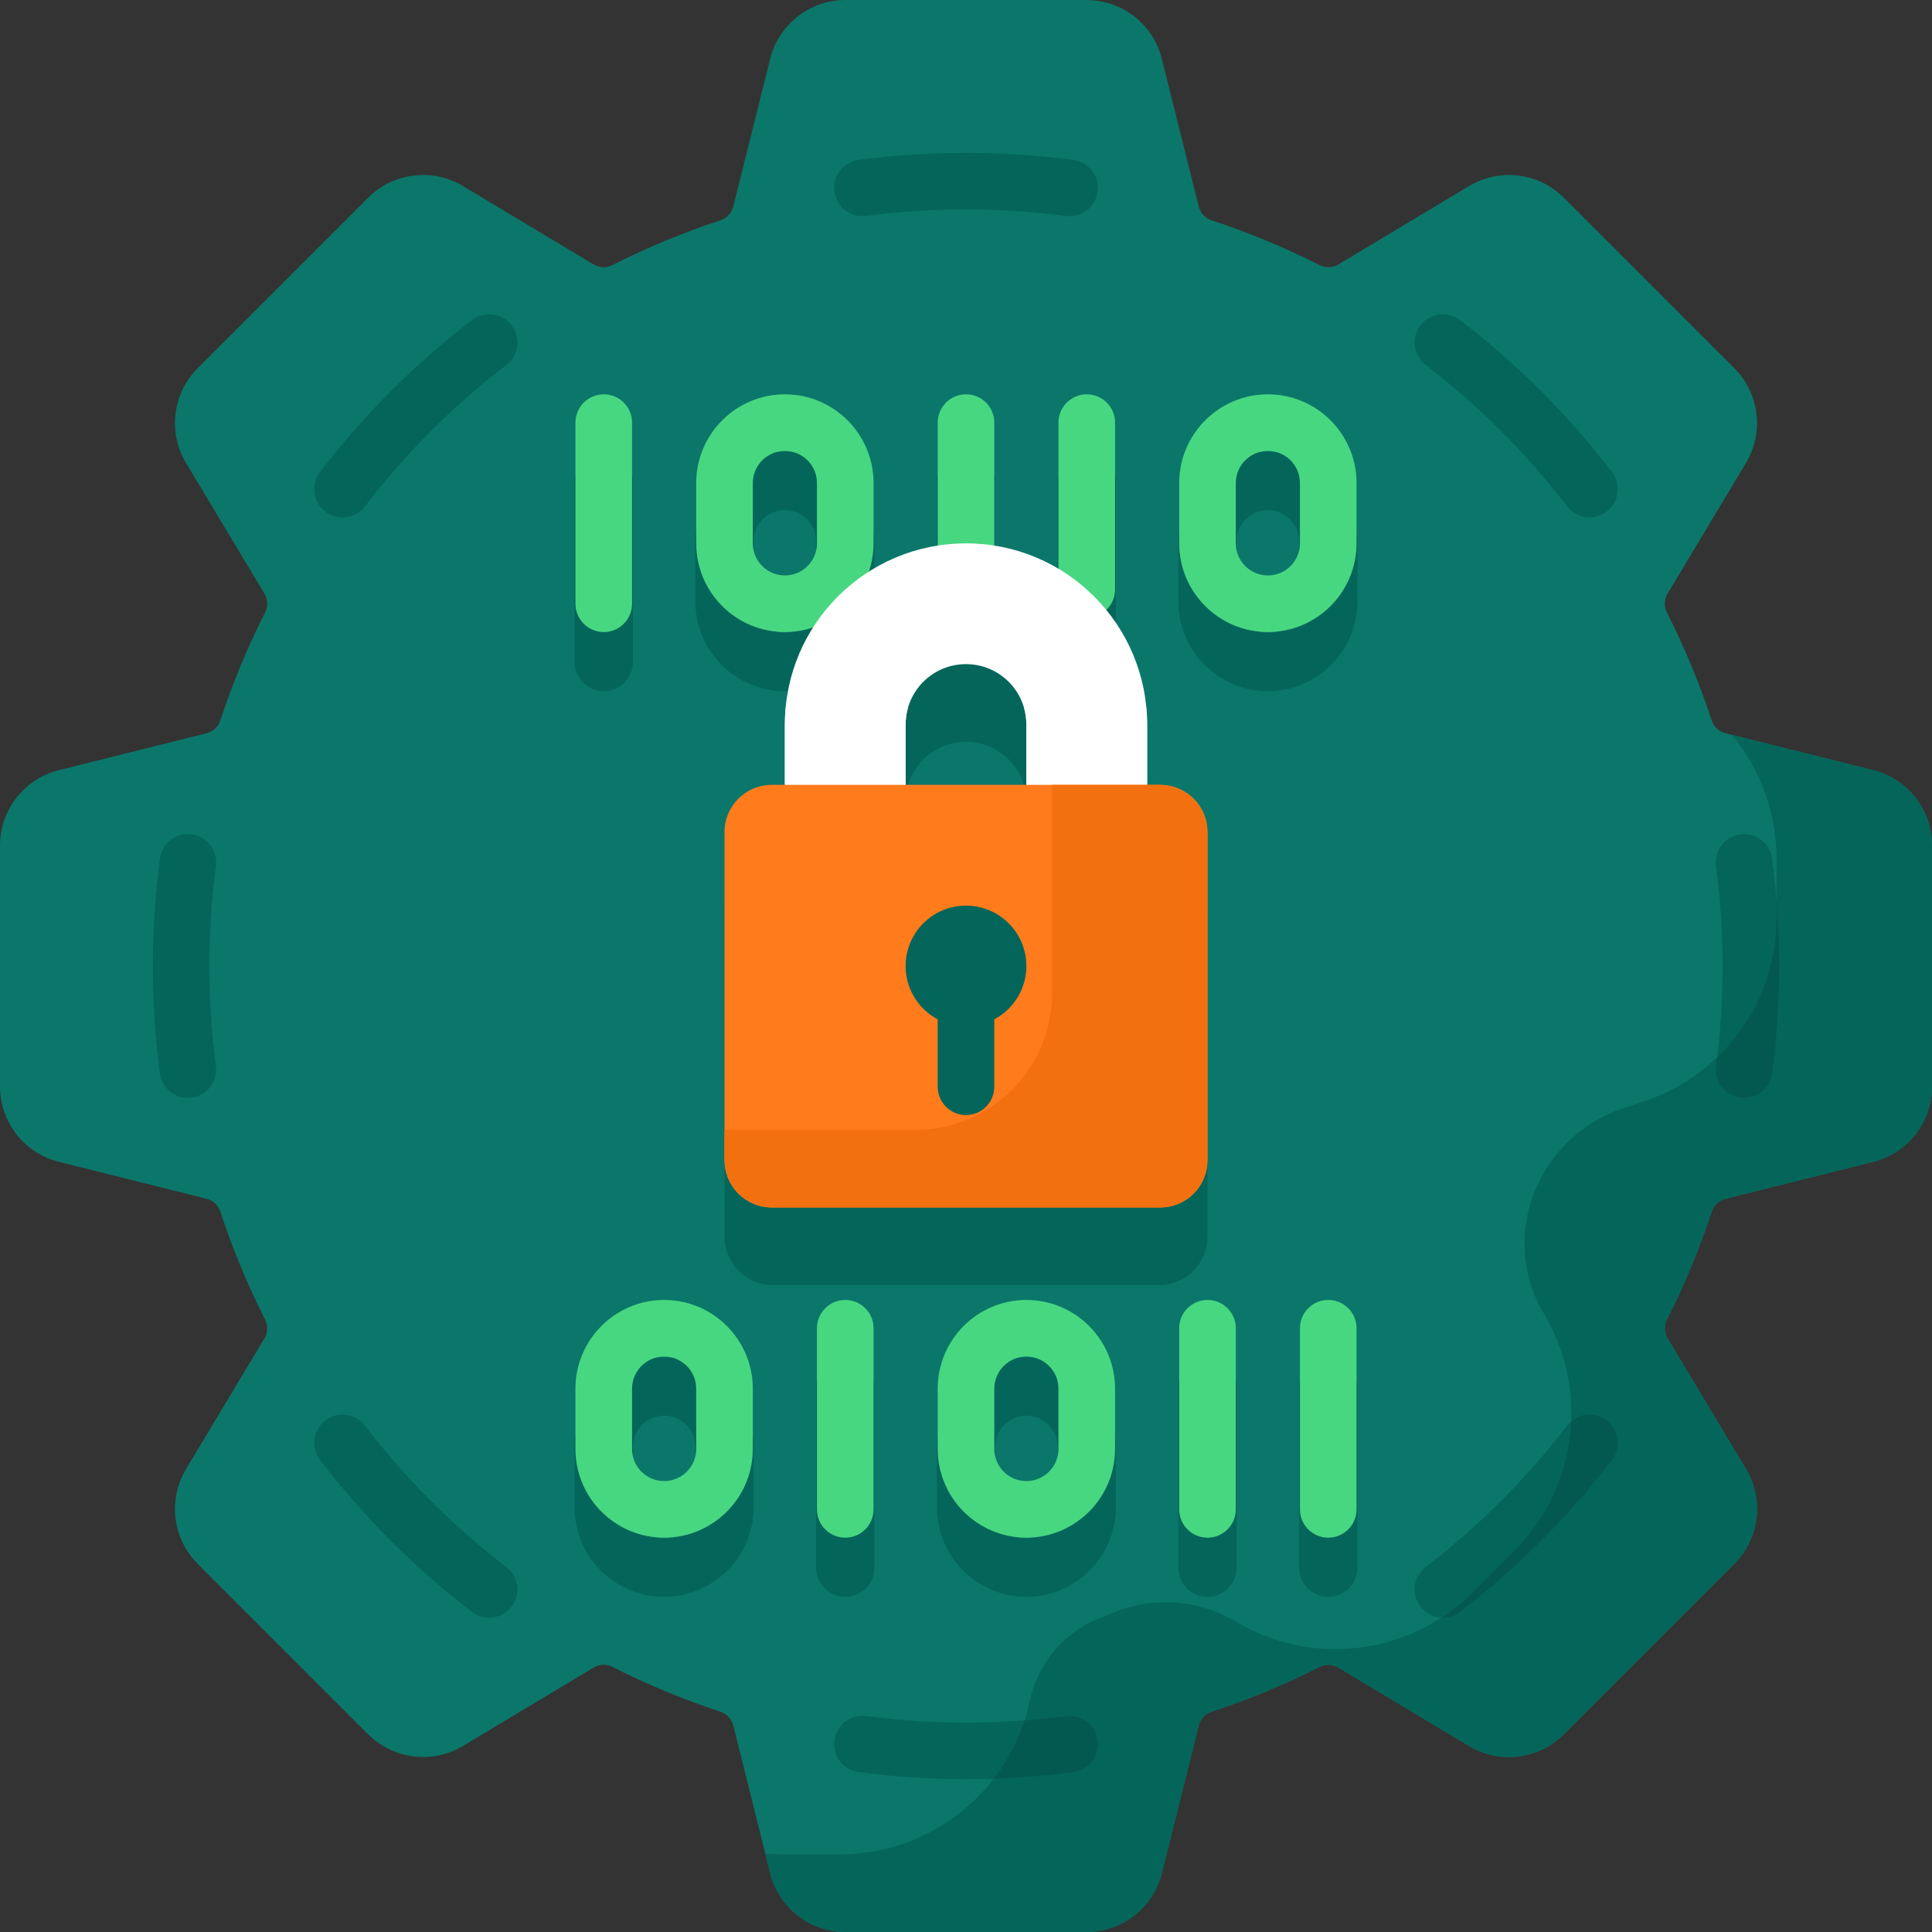
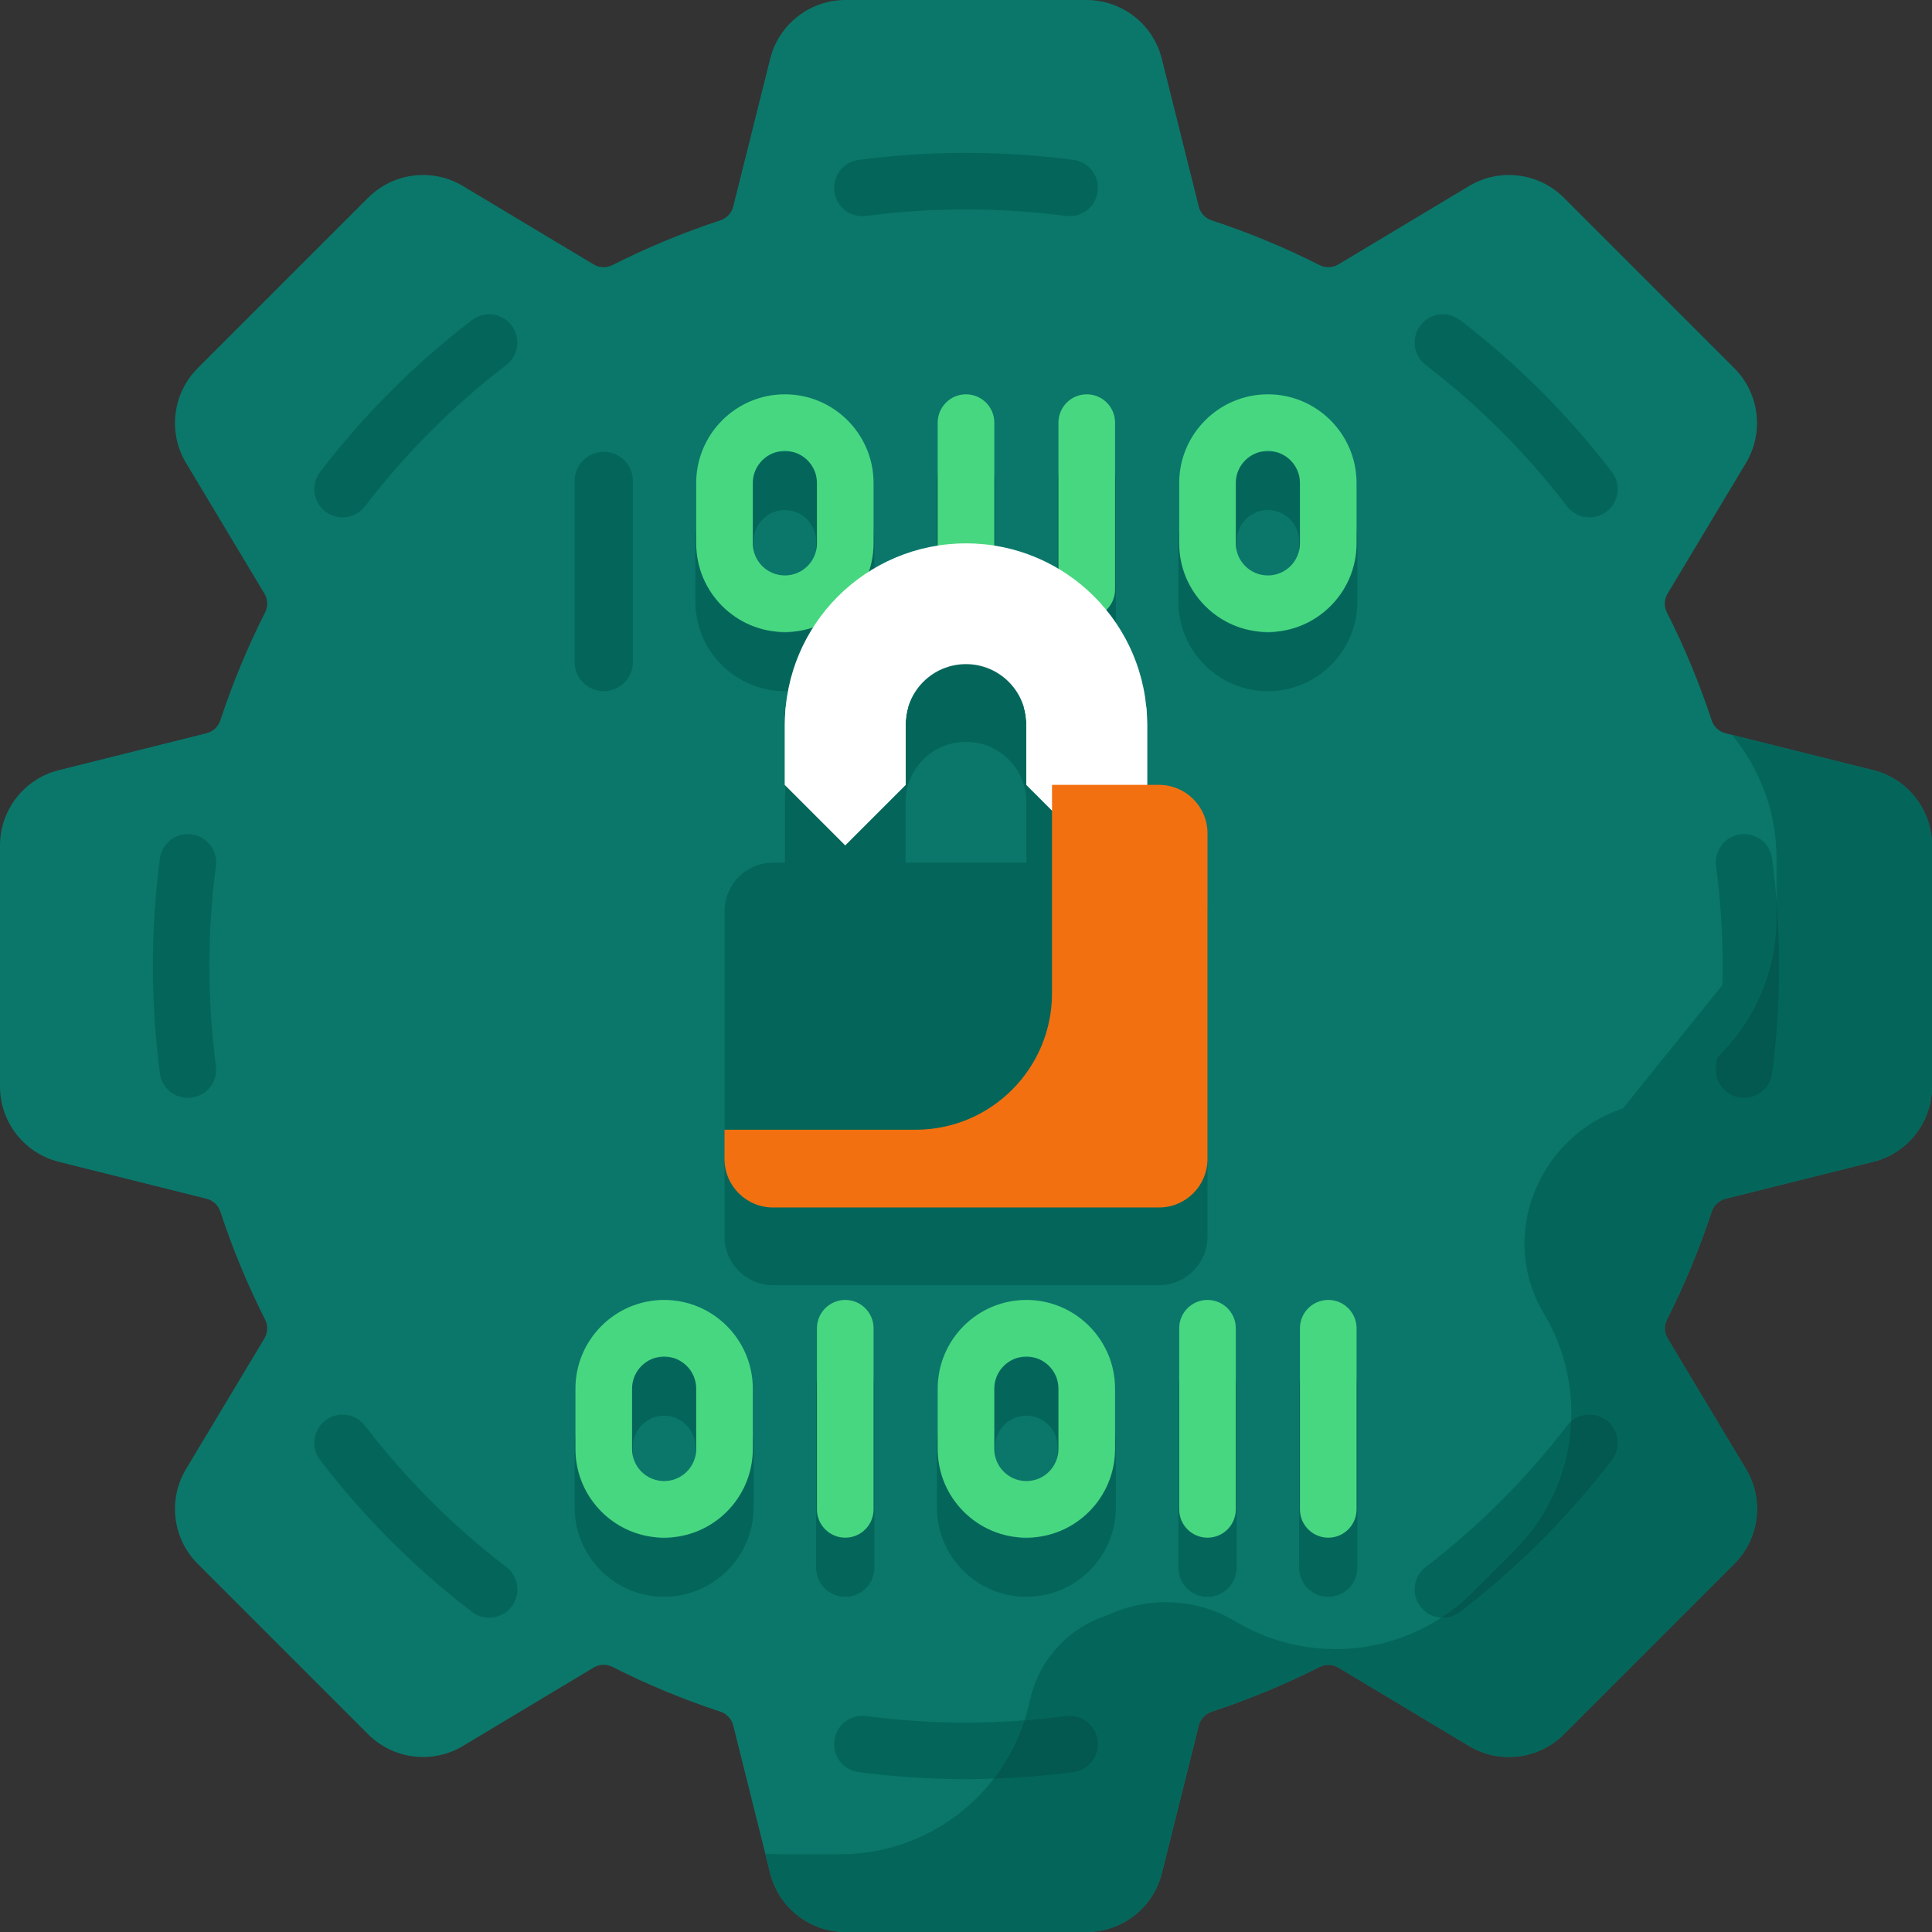
<svg xmlns="http://www.w3.org/2000/svg" width="289" height="289" viewBox="0 0 289 289" fill="none">
  <rect x="0" y="0" width="289" height="289" fill="#333333" stroke="none" />
  <path d="M289 162.52V126.48C289 121.147 285.371 116.499 280.197 115.205L258.094 109.679C257.124 109.437 256.355 108.709 256.042 107.759C254.206 102.181 251.963 96.788 249.348 91.615C248.897 90.722 248.926 89.663 249.441 88.805L261.167 69.262C263.911 64.69 263.19 58.837 259.419 55.066L233.935 29.581C230.164 25.811 224.311 25.09 219.738 27.834L200.195 39.56C199.337 40.075 198.278 40.103 197.385 39.652C192.212 37.038 186.819 34.795 181.241 32.958C180.291 32.646 179.563 31.877 179.321 30.907L173.795 8.803C172.501 3.629 167.853 0 162.52 0H126.48C121.147 0 116.499 3.629 115.205 8.803L109.679 30.906C109.437 31.876 108.709 32.645 107.759 32.958C102.181 34.794 96.788 37.037 91.615 39.652C90.722 40.103 89.663 40.075 88.805 39.559L69.262 27.833C64.689 25.089 58.836 25.81 55.065 29.581L29.581 55.065C25.81 58.836 25.089 64.689 27.833 69.262L39.559 88.805C40.074 89.663 40.103 90.722 39.652 91.615C37.037 96.788 34.794 102.181 32.958 107.759C32.645 108.709 31.876 109.437 30.906 109.679L8.803 115.205C3.629 116.499 0 121.147 0 126.48V162.52C0 167.853 3.629 172.501 8.803 173.795L30.906 179.321C31.876 179.563 32.645 180.291 32.958 181.241C34.794 186.819 37.037 192.212 39.652 197.385C40.103 198.278 40.075 199.337 39.559 200.195L27.833 219.738C25.089 224.311 25.81 230.164 29.581 233.935L55.065 259.419C58.836 263.19 64.689 263.911 69.262 261.167L88.805 249.441C89.663 248.926 90.722 248.897 91.615 249.348C96.788 251.963 102.181 254.206 107.759 256.042C108.709 256.355 109.437 257.124 109.679 258.094L115.205 280.197C116.499 285.371 121.147 289 126.48 289H162.52C167.853 289 172.501 285.371 173.795 280.197L179.321 258.094C179.563 257.124 180.291 256.355 181.241 256.042C186.819 254.206 192.212 251.963 197.385 249.348C198.278 248.897 199.337 248.926 200.195 249.441L219.738 261.167C224.31 263.911 230.163 263.19 233.934 259.419L259.419 233.935C263.189 230.164 263.91 224.311 261.166 219.738L249.44 200.195C248.926 199.337 248.897 198.278 249.348 197.385C251.962 192.212 254.205 186.819 256.042 181.241C256.354 180.291 257.123 179.563 258.093 179.321L280.197 173.795C285.371 172.501 289 167.853 289 162.52Z" fill="#0B776A" />
-   <path d="M280.198 115.205L259.063 109.922C263.267 114.997 265.741 121.488 265.741 128.446V137.293C265.741 149.737 257.778 160.785 245.972 164.72L242.775 165.786C236.854 167.759 232.076 172.199 229.676 177.961L229.641 178.045C227.136 184.047 227.566 190.871 230.912 196.448C237.767 207.873 235.967 222.497 226.546 231.919L220.29 238.174C210.869 247.595 196.245 249.395 184.82 242.54C179.15 239.138 172.19 238.751 166.116 241.397C165.65 241.6 165.178 241.787 164.702 241.966C159.248 244.013 155.254 248.746 154.035 254.435C151.169 267.813 139.346 277.37 125.665 277.37H116.818C116.031 277.37 115.25 277.338 114.476 277.276L115.207 280.197C116.499 285.371 121.148 289 126.48 289H162.52C167.853 289 172.501 285.371 173.794 280.197L179.32 258.094C179.563 257.124 180.291 256.355 181.24 256.042C186.818 254.206 192.211 251.963 197.384 249.348C198.277 248.897 199.336 248.926 200.194 249.44L219.737 261.166C224.31 263.91 230.163 263.189 233.934 259.419L259.418 233.934C263.189 230.164 263.91 224.31 261.166 219.738L249.44 200.195C248.925 199.337 248.896 198.278 249.348 197.385C251.962 192.212 254.206 186.818 256.042 181.241C256.354 180.291 257.123 179.563 258.094 179.321L280.197 173.795C285.371 172.501 289 167.853 289 162.52V126.48C289 121.147 285.371 116.499 280.198 115.205Z" fill="#04665A" />
+   <path d="M280.198 115.205L259.063 109.922C263.267 114.997 265.741 121.488 265.741 128.446V137.293L242.775 165.786C236.854 167.759 232.076 172.199 229.676 177.961L229.641 178.045C227.136 184.047 227.566 190.871 230.912 196.448C237.767 207.873 235.967 222.497 226.546 231.919L220.29 238.174C210.869 247.595 196.245 249.395 184.82 242.54C179.15 239.138 172.19 238.751 166.116 241.397C165.65 241.6 165.178 241.787 164.702 241.966C159.248 244.013 155.254 248.746 154.035 254.435C151.169 267.813 139.346 277.37 125.665 277.37H116.818C116.031 277.37 115.25 277.338 114.476 277.276L115.207 280.197C116.499 285.371 121.148 289 126.48 289H162.52C167.853 289 172.501 285.371 173.794 280.197L179.32 258.094C179.563 257.124 180.291 256.355 181.24 256.042C186.818 254.206 192.211 251.963 197.384 249.348C198.277 248.897 199.336 248.926 200.194 249.44L219.737 261.166C224.31 263.91 230.163 263.189 233.934 259.419L259.418 233.934C263.189 230.164 263.91 224.31 261.166 219.738L249.44 200.195C248.925 199.337 248.896 198.278 249.348 197.385C251.962 192.212 254.206 186.818 256.042 181.241C256.354 180.291 257.123 179.563 258.094 179.321L280.197 173.795C285.371 172.501 289 167.853 289 162.52V126.48C289 121.147 285.371 116.499 280.198 115.205Z" fill="#04665A" />
  <path d="M260.896 164.236C260.712 164.236 260.526 164.224 260.338 164.199C258.02 163.893 256.388 161.767 256.694 159.448C257.343 154.527 257.672 149.498 257.672 144.5C257.672 139.502 257.343 134.472 256.694 129.551C256.388 127.233 258.019 125.106 260.338 124.8C262.656 124.494 264.783 126.125 265.089 128.444C265.786 133.731 266.14 139.133 266.14 144.5C266.14 149.867 265.786 155.269 265.089 160.556C264.808 162.686 262.988 164.236 260.896 164.236ZM218.407 241.12C226.941 234.582 234.583 226.941 241.12 218.407C242.542 216.551 242.19 213.894 240.333 212.472C238.477 211.05 235.819 211.402 234.398 213.258C228.313 221.201 221.201 228.314 213.258 234.399C211.402 235.821 211.05 238.478 212.471 240.334C213.305 241.422 214.563 241.993 215.835 241.993C216.734 241.993 217.639 241.708 218.407 241.12ZM160.556 265.089C162.874 264.783 164.505 262.656 164.199 260.338C163.893 258.021 161.767 256.388 159.449 256.695C149.602 257.993 139.398 257.993 129.55 256.695C127.23 256.389 125.105 258.02 124.8 260.338C124.494 262.656 126.126 264.783 128.444 265.089C133.733 265.786 139.135 266.14 144.499 266.14C149.864 266.14 155.267 265.786 160.556 265.089ZM76.528 240.333C77.95 238.477 77.598 235.82 75.742 234.398C67.799 228.313 60.686 221.201 54.601 213.258C53.179 211.401 50.522 211.049 48.666 212.471C46.81 213.893 46.458 216.55 47.88 218.407C54.417 226.94 62.059 234.582 70.592 241.119C71.36 241.707 72.265 241.992 73.164 241.992C74.437 241.993 75.694 241.422 76.528 240.333ZM28.662 164.199C30.98 163.893 32.612 161.767 32.306 159.448C31.656 154.528 31.327 149.498 31.327 144.5C31.327 139.502 31.656 134.472 32.305 129.551C32.611 127.233 30.98 125.106 28.662 124.8C26.343 124.494 24.217 126.126 23.911 128.444C23.214 133.731 22.86 139.133 22.86 144.5C22.86 149.867 23.214 155.269 23.911 160.556C24.192 162.686 26.011 164.236 28.103 164.236C28.288 164.236 28.474 164.224 28.662 164.199ZM54.601 75.742C60.687 67.799 67.799 60.686 75.742 54.602C77.598 53.18 77.95 50.523 76.528 48.667C75.106 46.811 72.449 46.458 70.593 47.88C62.059 54.417 54.418 62.059 47.88 70.593C46.458 72.45 46.81 75.107 48.667 76.529C49.435 77.117 50.34 77.402 51.238 77.402C52.51 77.401 53.768 76.83 54.601 75.742ZM164.199 28.662C164.505 26.345 162.874 24.217 160.556 23.911C149.982 22.516 139.018 22.516 128.444 23.911C126.126 24.217 124.494 26.344 124.8 28.662C125.106 30.981 127.23 32.612 129.551 32.306C139.394 31.007 149.605 31.007 159.448 32.306C159.636 32.331 159.823 32.343 160.007 32.343C162.099 32.343 163.918 30.792 164.199 28.662ZM240.334 76.528C242.19 75.106 242.542 72.449 241.12 70.593C234.583 62.058 226.941 54.417 218.408 47.88C216.551 46.458 213.894 46.809 212.473 48.666C211.051 50.523 211.403 53.179 213.259 54.601C221.202 60.685 228.314 67.798 234.399 75.742C235.233 76.83 236.491 77.401 237.763 77.401C238.66 77.401 239.566 77.117 240.334 76.528Z" fill="#04665A" />
  <path d="M159.449 256.695C157.402 256.964 155.34 257.178 153.269 257.336C152.224 260.548 150.649 263.488 148.657 266.069C152.645 265.934 156.631 265.606 160.557 265.089C162.874 264.783 164.506 262.656 164.2 260.338C163.894 258.02 161.767 256.388 159.449 256.695Z" fill="#03594F" />
  <path d="M241.12 218.407C242.542 216.551 242.19 213.894 240.333 212.472C238.723 211.238 236.51 211.34 235.024 212.6C234.726 219.689 231.839 226.626 226.545 231.919L220.29 238.174C218.837 239.627 217.26 240.899 215.591 241.985C215.672 241.99 215.754 241.992 215.836 241.992C216.734 241.992 217.639 241.708 218.407 241.119C226.941 234.582 234.583 226.941 241.12 218.407Z" fill="#03594F" />
  <path d="M265.741 137.294C265.741 145.396 262.387 152.866 256.852 158.203C256.801 158.619 256.749 159.034 256.695 159.448C256.389 161.766 258.02 163.893 260.338 164.199C260.526 164.224 260.712 164.236 260.897 164.236C262.989 164.236 264.808 162.686 265.089 160.556C265.786 155.269 266.14 149.867 266.14 144.5C266.14 141.199 266.006 137.885 265.741 134.593V137.294Z" fill="#03594F" />
  <path d="M90.312 103.396C87.903 103.396 85.951 101.444 85.951 99.035V71.941C85.951 69.533 87.904 67.58 90.312 67.58C92.722 67.58 94.673 69.533 94.673 71.941V99.035C94.673 101.444 92.722 103.396 90.312 103.396Z" fill="#04665A" />
  <path d="M144.5 94.365C142.091 94.365 140.139 92.412 140.139 90.004V71.942C140.139 69.533 142.091 67.581 144.5 67.581C146.909 67.581 148.861 69.533 148.861 71.942V90.004C148.861 92.412 146.909 94.365 144.5 94.365Z" fill="#04665A" />
  <path d="M162.562 101.264C160.153 101.264 158.201 99.311 158.201 96.903V71.941C158.201 69.533 160.154 67.58 162.562 67.58C164.971 67.58 166.923 69.533 166.923 71.941V96.903C166.923 99.311 164.971 101.264 162.562 101.264Z" fill="#04665A" />
  <path d="M117.406 103.396C110.022 103.396 104.014 97.388 104.014 90.004V80.972C104.014 73.588 110.022 67.58 117.406 67.58C124.791 67.58 130.798 73.588 130.798 80.972V90.004C130.798 97.388 124.791 103.396 117.406 103.396ZM117.406 76.302C114.831 76.302 112.736 78.397 112.736 80.972V90.004C112.736 92.579 114.831 94.674 117.406 94.674C119.981 94.674 122.076 92.579 122.076 90.004V80.972C122.076 78.397 119.981 76.302 117.406 76.302Z" fill="#04665A" />
  <path d="M189.656 103.396C182.272 103.396 176.264 97.388 176.264 90.004V80.972C176.264 73.588 182.272 67.58 189.656 67.58C197.04 67.58 203.048 73.588 203.048 80.972V90.004C203.048 97.388 197.04 103.396 189.656 103.396ZM189.656 76.302C187.081 76.302 184.986 78.397 184.986 80.972V90.004C184.986 92.579 187.081 94.674 189.656 94.674C192.232 94.674 194.326 92.579 194.326 90.004V80.972C194.326 78.397 192.231 76.302 189.656 76.302Z" fill="#04665A" />
  <path d="M126.437 238.865C124.028 238.865 122.076 236.912 122.076 234.504V207.41C122.076 205.002 124.029 203.049 126.437 203.049C128.846 203.049 130.798 205.002 130.798 207.41V234.504C130.798 236.912 128.846 238.865 126.437 238.865Z" fill="#04665A" />
  <path d="M180.625 238.865C178.216 238.865 176.264 236.912 176.264 234.504V207.41C176.264 205.002 178.216 203.049 180.625 203.049C183.033 203.049 184.986 205.002 184.986 207.41V234.504C184.986 236.912 183.034 238.865 180.625 238.865Z" fill="#04665A" />
  <path d="M198.687 238.865C196.278 238.865 194.326 236.912 194.326 234.504V207.41C194.326 205.002 196.279 203.049 198.687 203.049C201.096 203.049 203.048 205.002 203.048 207.41V234.504C203.048 236.912 201.096 238.865 198.687 238.865Z" fill="#04665A" />
  <path d="M99.344 238.865C91.96 238.865 85.951 232.857 85.951 225.473V216.441C85.951 209.057 91.96 203.049 99.344 203.049C106.728 203.049 112.736 209.057 112.736 216.441V225.473C112.736 232.857 106.728 238.865 99.344 238.865ZM99.344 211.771C96.769 211.771 94.673 213.866 94.673 216.441V225.473C94.673 228.048 96.768 230.143 99.344 230.143C101.919 230.143 104.014 228.048 104.014 225.473V216.441C104.014 213.866 101.919 211.771 99.344 211.771Z" fill="#04665A" />
  <path d="M153.531 238.865C146.147 238.865 140.139 232.857 140.139 225.473V216.441C140.139 209.057 146.147 203.049 153.531 203.049C160.915 203.049 166.923 209.057 166.923 216.441V225.473C166.923 232.857 160.915 238.865 153.531 238.865ZM153.531 211.771C150.956 211.771 148.861 213.866 148.861 216.441V225.473C148.861 228.048 150.956 230.143 153.531 230.143C156.107 230.143 158.201 228.048 158.201 225.473V216.441C158.201 213.866 156.106 211.771 153.531 211.771Z" fill="#04665A" />
  <path d="M173.357 129.036H171.594V120.005C171.594 105.041 159.464 92.911 144.5 92.911C129.536 92.911 117.406 105.041 117.406 120.005V129.036H115.643C111.629 129.036 108.375 132.29 108.375 136.305V184.986C108.375 189 111.629 192.254 115.643 192.254H173.356C177.37 192.254 180.624 189 180.624 184.986V136.305C180.625 132.29 177.371 129.036 173.357 129.036ZM135.469 129.036V120.005C135.469 115.017 139.512 110.974 144.5 110.974C149.488 110.974 153.531 115.017 153.531 120.005V129.036H135.469Z" fill="#04665A" />
-   <path d="M90.312 94.546C87.974 94.546 86.079 92.65 86.079 90.312V63.219C86.079 60.881 87.974 58.985 90.312 58.985C92.651 58.985 94.546 60.881 94.546 63.219V90.312C94.546 92.65 92.651 94.546 90.312 94.546Z" fill="#48D781" />
  <path d="M144.5 92.413C142.161 92.413 140.267 90.518 140.267 88.18V63.219C140.267 60.881 142.161 58.985 144.5 58.985C146.839 58.985 148.733 60.881 148.733 63.219V88.18C148.733 90.518 146.839 92.413 144.5 92.413Z" fill="#48D781" />
  <path d="M162.562 92.413C160.224 92.413 158.329 90.518 158.329 88.18V63.219C158.329 60.881 160.224 58.985 162.562 58.985C164.901 58.985 166.796 60.881 166.796 63.219V88.18C166.796 90.518 164.901 92.413 162.562 92.413Z" fill="#48D781" />
  <path d="M126.438 230.015C124.099 230.015 122.204 228.119 122.204 225.781V198.688C122.204 196.35 124.099 194.454 126.438 194.454C128.776 194.454 130.671 196.35 130.671 198.688V225.781C130.671 228.119 128.776 230.015 126.438 230.015Z" fill="#48D781" />
  <path d="M180.625 230.015C178.286 230.015 176.392 228.119 176.392 225.781V198.688C176.392 196.35 178.286 194.454 180.625 194.454C182.964 194.454 184.858 196.35 184.858 198.688V225.781C184.858 228.119 182.964 230.015 180.625 230.015Z" fill="#48D781" />
  <path d="M198.688 230.015C196.349 230.015 194.454 228.119 194.454 225.781V198.688C194.454 196.35 196.349 194.454 198.688 194.454C201.026 194.454 202.921 196.35 202.921 198.688V225.781C202.921 228.119 201.026 230.015 198.688 230.015Z" fill="#48D781" />
  <path d="M117.406 94.546C110.092 94.546 104.142 88.595 104.142 81.281V72.25C104.142 64.936 110.092 58.985 117.406 58.985C124.72 58.985 130.671 64.936 130.671 72.25V81.281C130.671 88.595 124.72 94.546 117.406 94.546ZM117.406 67.452C114.761 67.452 112.608 69.604 112.608 72.25V81.281C112.608 83.927 114.761 86.079 117.406 86.079C120.052 86.079 122.204 83.927 122.204 81.281V72.25C122.204 69.604 120.052 67.452 117.406 67.452Z" fill="#48D781" />
  <path d="M189.656 94.546C182.342 94.546 176.392 88.595 176.392 81.281V72.25C176.392 64.936 182.342 58.985 189.656 58.985C196.97 58.985 202.921 64.936 202.921 72.25V81.281C202.921 88.595 196.97 94.546 189.656 94.546ZM189.656 67.452C187.011 67.452 184.858 69.604 184.858 72.25V81.281C184.858 83.927 187.011 86.079 189.656 86.079C192.302 86.079 194.454 83.927 194.454 81.281V72.25C194.454 69.604 192.302 67.452 189.656 67.452Z" fill="#48D781" />
  <path d="M99.344 230.015C92.03 230.015 86.079 224.064 86.079 216.75V207.719C86.079 200.405 92.03 194.454 99.344 194.454C106.658 194.454 112.608 200.405 112.608 207.719V216.75C112.608 224.064 106.658 230.015 99.344 230.015ZM99.344 202.921C96.698 202.921 94.546 205.073 94.546 207.719V216.75C94.546 219.396 96.698 221.548 99.344 221.548C101.989 221.548 104.142 219.396 104.142 216.75V207.719C104.142 205.073 101.989 202.921 99.344 202.921Z" fill="#48D781" />
  <path d="M153.531 230.015C146.217 230.015 140.267 224.064 140.267 216.75V207.719C140.267 200.405 146.217 194.454 153.531 194.454C160.845 194.454 166.796 200.405 166.796 207.719V216.75C166.796 224.064 160.845 230.015 153.531 230.015ZM153.531 202.921C150.886 202.921 148.733 205.073 148.733 207.719V216.75C148.733 219.396 150.886 221.548 153.531 221.548C156.177 221.548 158.329 219.396 158.329 216.75V207.719C158.329 205.073 156.177 202.921 153.531 202.921Z" fill="#48D781" />
  <path d="M144.5 81.281C129.536 81.281 117.406 93.411 117.406 108.375V117.406L126.438 126.438L135.469 117.406V108.375C135.469 103.387 139.512 99.344 144.5 99.344C149.488 99.344 153.531 103.387 153.531 108.375V117.406L162.562 126.438L171.594 117.406V108.375C171.594 93.411 159.464 81.281 144.5 81.281Z" fill="white" />
  <path d="M135.469 117.406V108.375C135.469 107.472 135.601 106.599 135.848 105.776H117.529C117.449 106.632 117.406 107.498 117.406 108.375V117.406L126.438 126.437L135.469 117.406Z" fill="white" />
  <path d="M153.531 108.375V117.406L162.562 126.437L171.594 117.406V108.375C171.594 107.498 171.551 106.632 171.47 105.776H153.151C153.399 106.599 153.531 107.472 153.531 108.375Z" fill="white" />
-   <path d="M173.569 180.625H115.431C111.534 180.625 108.375 177.466 108.375 173.569V124.462C108.375 120.565 111.534 117.406 115.431 117.406H173.569C177.466 117.406 180.625 120.565 180.625 124.462V173.569C180.625 177.466 177.466 180.625 173.569 180.625Z" fill="#FF7B1C" />
  <path d="M173.357 117.406H157.366V148.589C157.366 159.859 148.229 168.995 136.959 168.995H108.375V173.356C108.375 177.37 111.629 180.624 115.643 180.624H173.356C177.37 180.624 180.624 177.37 180.624 173.356V124.675C180.625 120.66 177.371 117.406 173.357 117.406Z" fill="#F37010" />
-   <path d="M144.5 153.531C149.488 153.531 153.531 149.488 153.531 144.5C153.531 139.512 149.488 135.469 144.5 135.469C139.512 135.469 135.469 139.512 135.469 144.5C135.469 149.488 139.512 153.531 144.5 153.531Z" fill="#04665A" />
  <path d="M144.5 166.796C142.161 166.796 140.267 164.9 140.267 162.563V147.77C140.267 145.432 142.161 143.536 144.5 143.536C146.839 143.536 148.733 145.432 148.733 147.77V162.563C148.733 164.9 146.839 166.796 144.5 166.796Z" fill="#04665A" />
</svg>